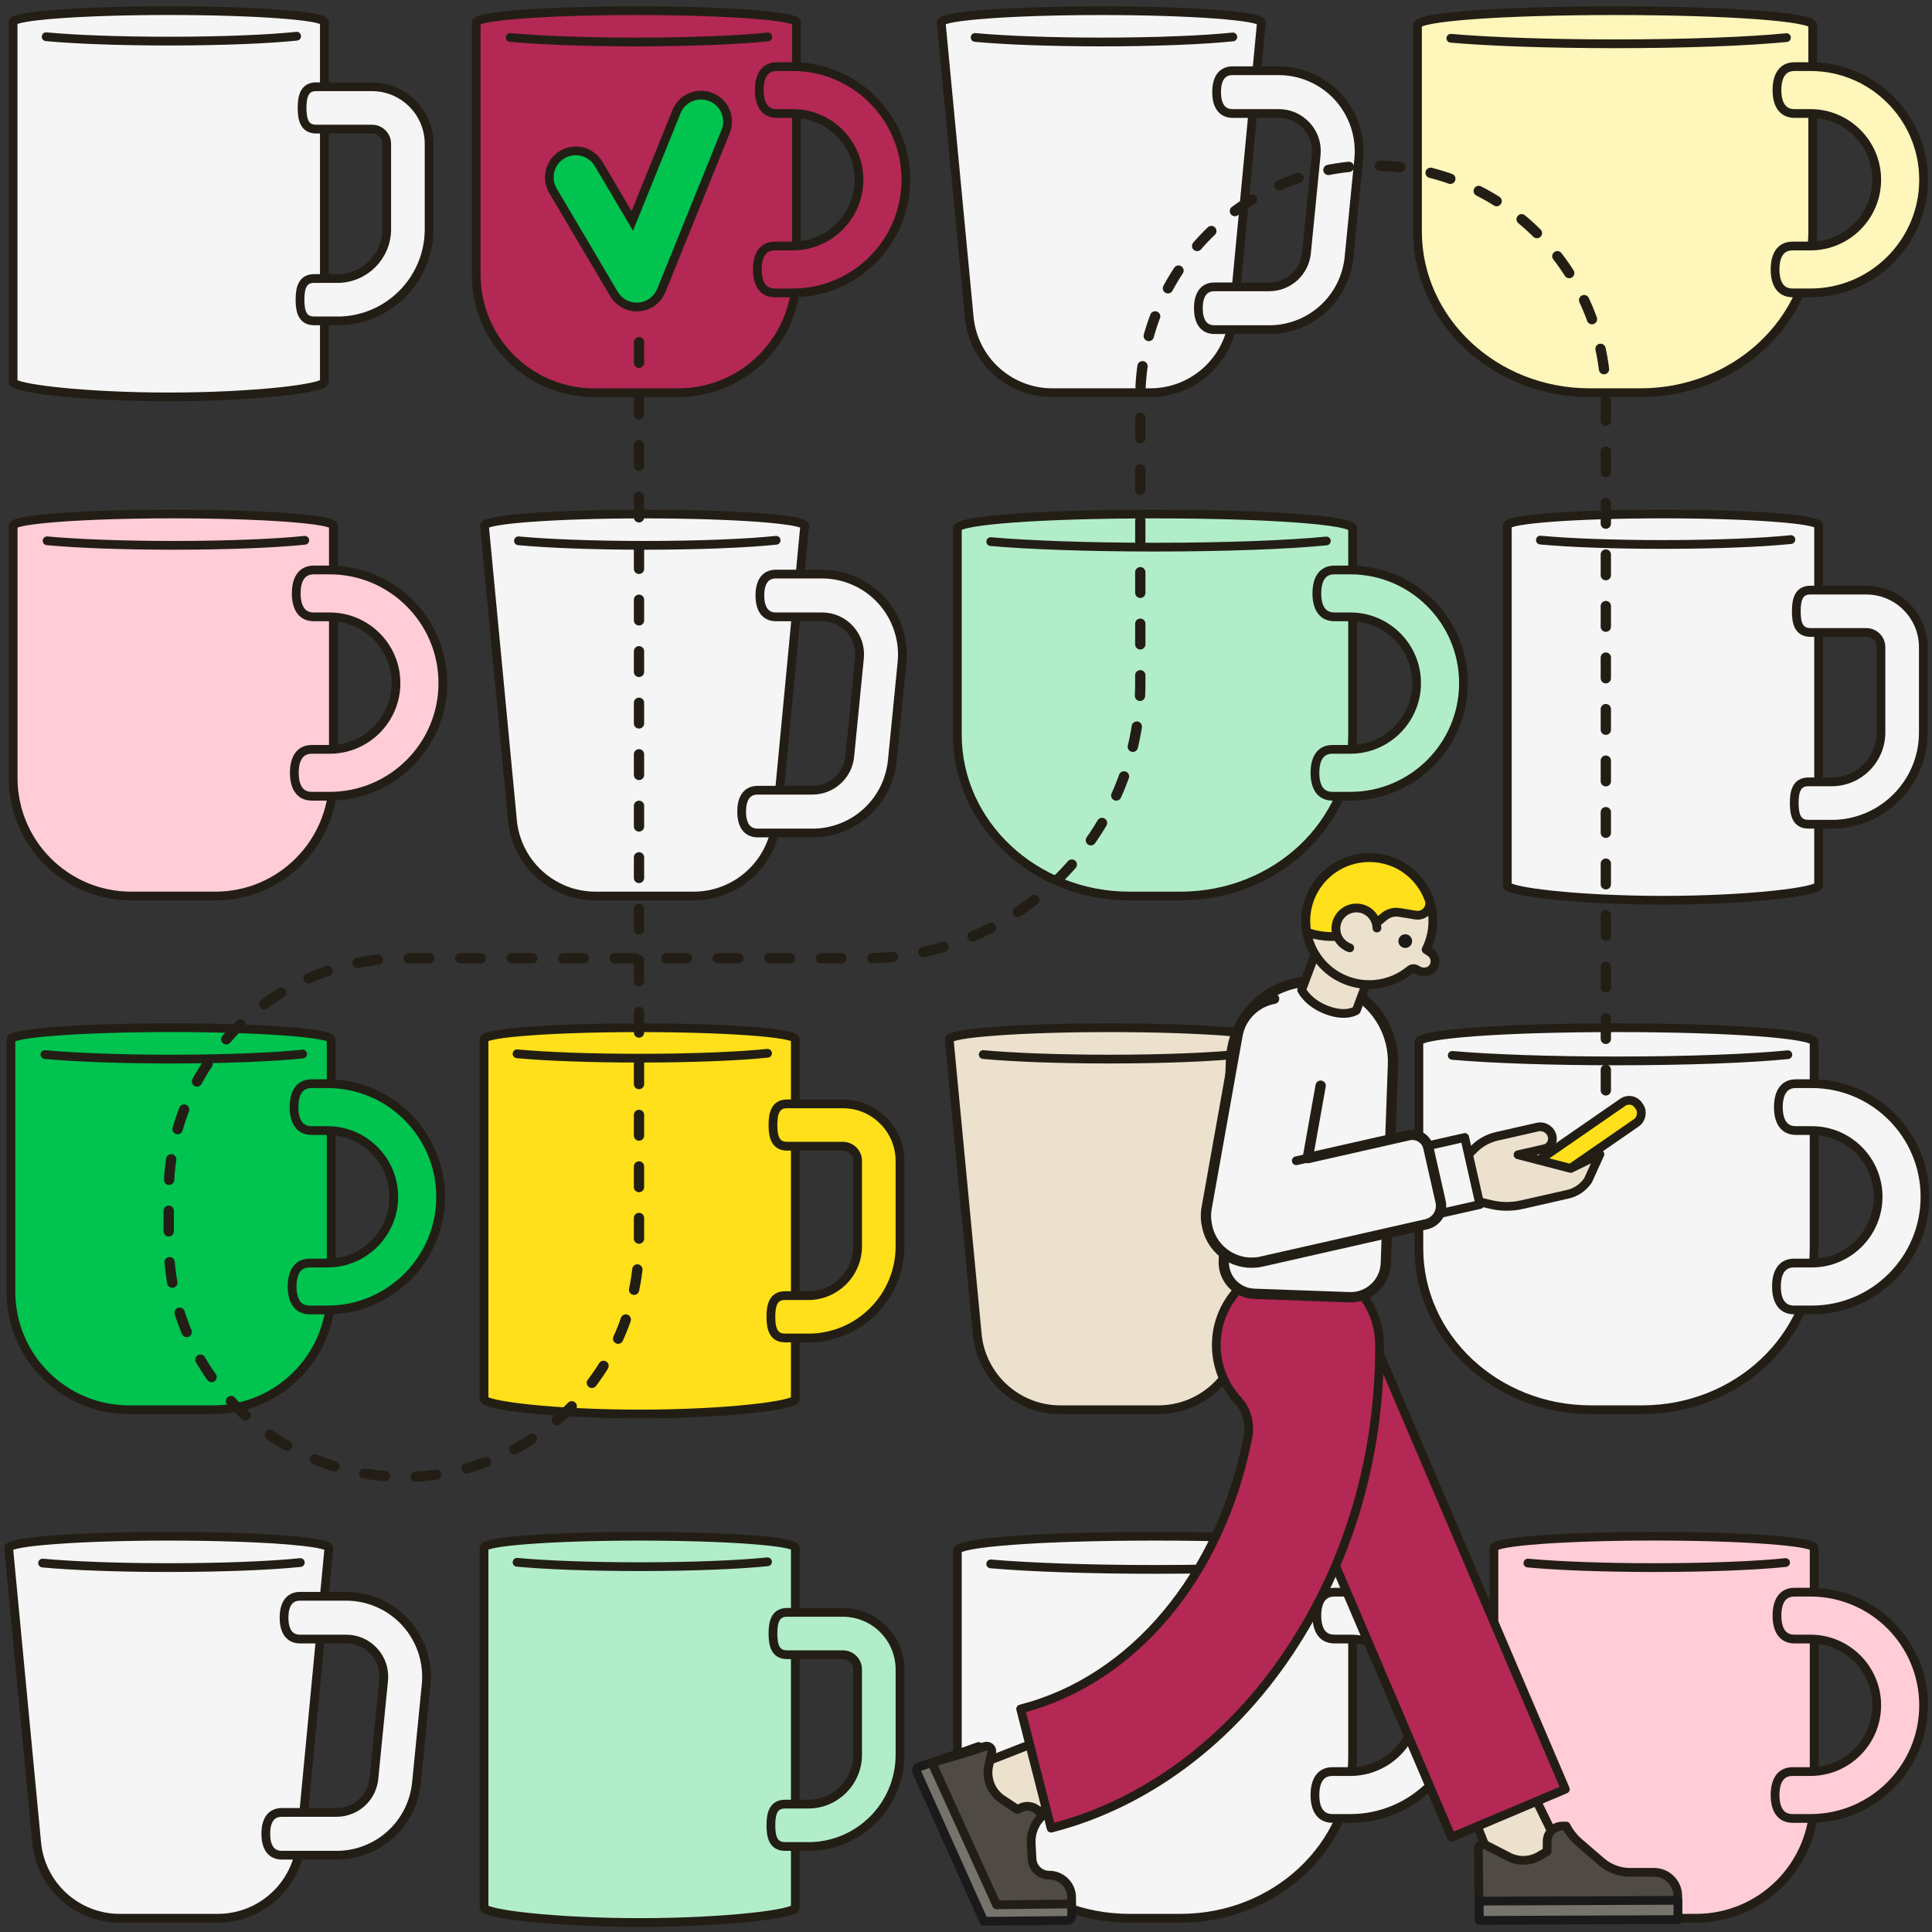
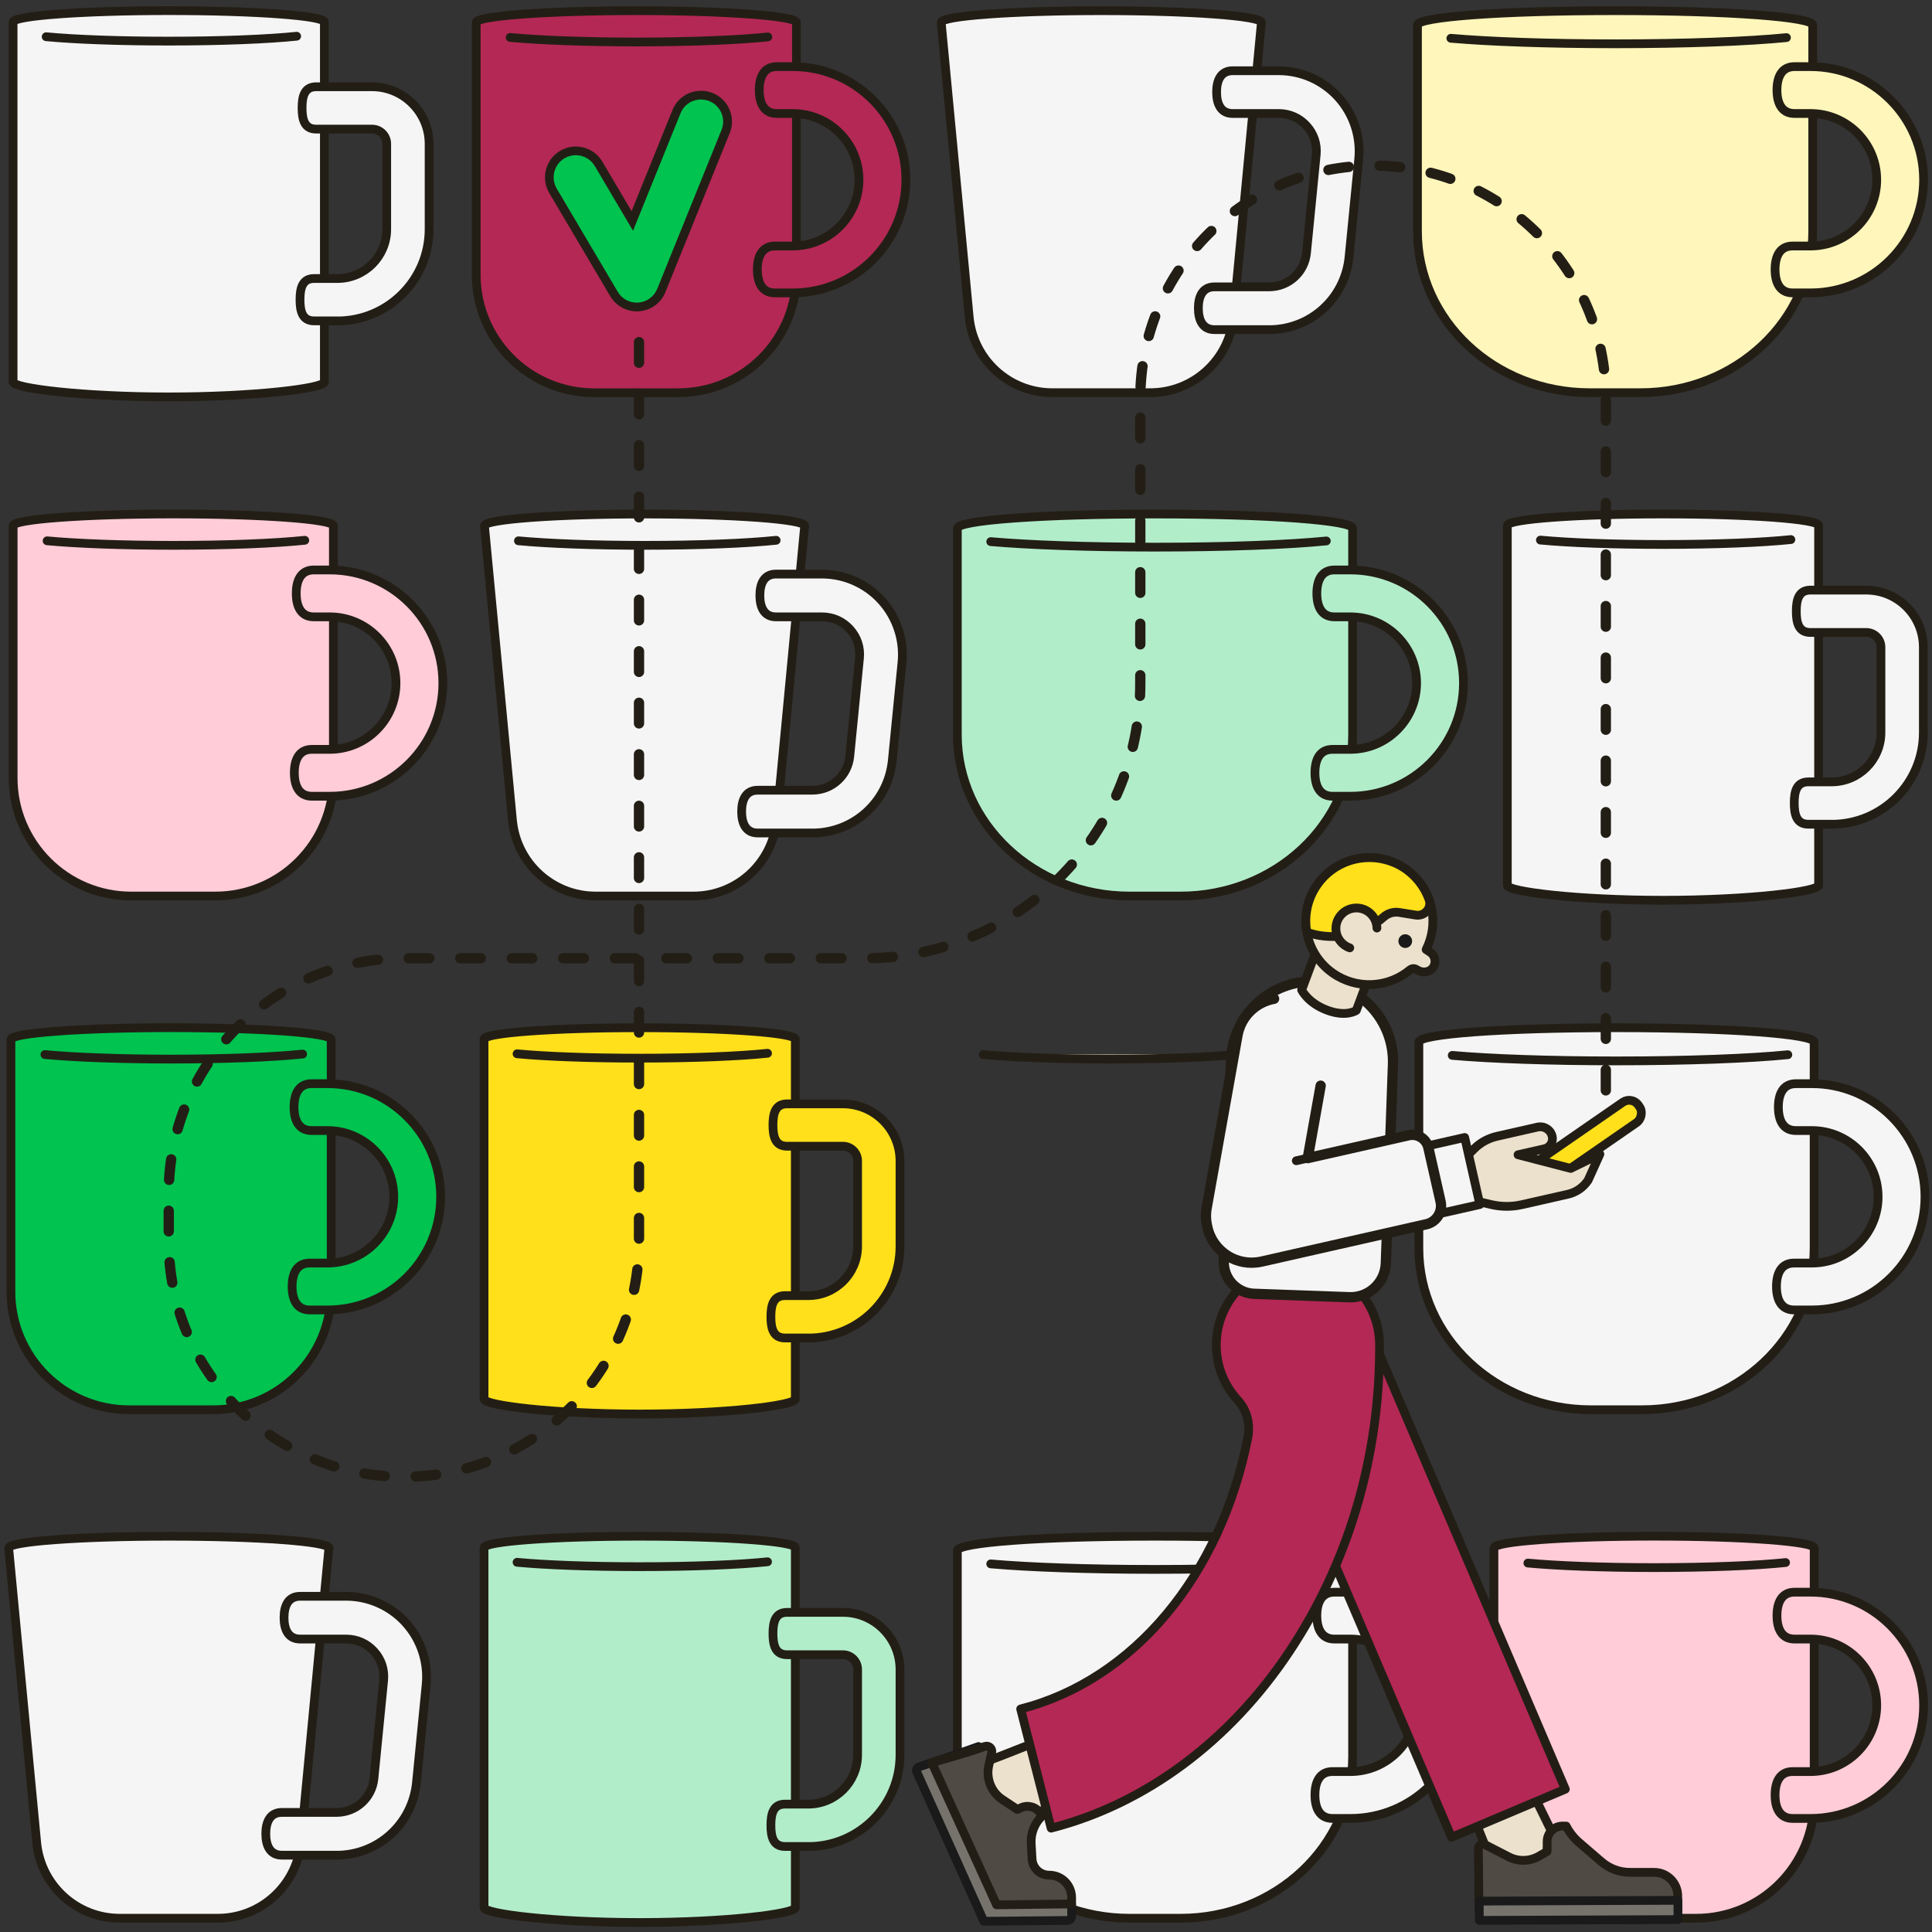
<svg xmlns="http://www.w3.org/2000/svg" id="uuid-b828ea8e-6c4e-4602-aafe-c038e0cff8a5" viewBox="0 0 375 375">
  <rect x="0" y="0" width="375" height="375" fill="#333333" stroke="none" />
  <defs>
    <style>.uuid-fb62ef0a-80fe-4400-9e11-5f8d546b079a{fill:#b42855;}.uuid-fb62ef0a-80fe-4400-9e11-5f8d546b079a,.uuid-3ce6c9c2-5ada-4233-b285-2eb32ebdcb07,.uuid-0c27222b-771f-48e0-8139-199948bf2c47,.uuid-cc2ea4ba-e66b-4d93-a574-d13aa91ccf92,.uuid-7cd9c495-8f45-426d-aa92-72f0d48a8045,.uuid-a2569812-6172-4981-b9f3-88660fb03b3d,.uuid-b6359244-eb5b-45b8-ab56-68cca1dfd7d7,.uuid-96467bb9-0a6c-489a-a71c-bfc808fe3a76,.uuid-b1ae53b5-ece2-4818-9141-637317e9bbc6,.uuid-098b3c1f-429c-443c-acc5-75d2b8f1d51a,.uuid-44e30423-1ff9-499b-95e0-d29f1e8d870f,.uuid-1e954b8b-6b54-4d0c-861c-92859ef1c078,.uuid-0f1c07bd-165e-446e-9664-9a882e1186da,.uuid-acad8ed6-813f-4663-9cd7-c1a593398d15{stroke-linecap:round;stroke-linejoin:round;}.uuid-fb62ef0a-80fe-4400-9e11-5f8d546b079a,.uuid-0c27222b-771f-48e0-8139-199948bf2c47,.uuid-cc2ea4ba-e66b-4d93-a574-d13aa91ccf92,.uuid-7cd9c495-8f45-426d-aa92-72f0d48a8045,.uuid-a2569812-6172-4981-b9f3-88660fb03b3d,.uuid-b6359244-eb5b-45b8-ab56-68cca1dfd7d7,.uuid-96467bb9-0a6c-489a-a71c-bfc808fe3a76,.uuid-b1ae53b5-ece2-4818-9141-637317e9bbc6,.uuid-098b3c1f-429c-443c-acc5-75d2b8f1d51a,.uuid-44e30423-1ff9-499b-95e0-d29f1e8d870f,.uuid-1e954b8b-6b54-4d0c-861c-92859ef1c078,.uuid-0f1c07bd-165e-446e-9664-9a882e1186da,.uuid-acad8ed6-813f-4663-9cd7-c1a593398d15{stroke:#231e15;}.uuid-fb62ef0a-80fe-4400-9e11-5f8d546b079a,.uuid-0c27222b-771f-48e0-8139-199948bf2c47,.uuid-cc2ea4ba-e66b-4d93-a574-d13aa91ccf92,.uuid-7cd9c495-8f45-426d-aa92-72f0d48a8045,.uuid-b6359244-eb5b-45b8-ab56-68cca1dfd7d7,.uuid-b1ae53b5-ece2-4818-9141-637317e9bbc6,.uuid-098b3c1f-429c-443c-acc5-75d2b8f1d51a,.uuid-44e30423-1ff9-499b-95e0-d29f1e8d870f,.uuid-acad8ed6-813f-4663-9cd7-c1a593398d15{stroke-width:1.7px;}.uuid-3ce6c9c2-5ada-4233-b285-2eb32ebdcb07{fill:#76736d;stroke:#1a1a1a;stroke-width:1.7px;}.uuid-0c27222b-771f-48e0-8139-199948bf2c47{fill:#ffe01b;}.uuid-cc2ea4ba-e66b-4d93-a574-d13aa91ccf92{fill:#ebe1cd;}.uuid-7cd9c495-8f45-426d-aa92-72f0d48a8045{fill:#b2edca;}.uuid-893165ed-c43a-4be5-a1ae-9ffb67749f48{fill:#231e15;}.uuid-a2569812-6172-4981-b9f3-88660fb03b3d,.uuid-b6359244-eb5b-45b8-ab56-68cca1dfd7d7,.uuid-0f1c07bd-165e-446e-9664-9a882e1186da{fill:#f5f5f5;}.uuid-a2569812-6172-4981-b9f3-88660fb03b3d,.uuid-1e954b8b-6b54-4d0c-861c-92859ef1c078{stroke-width:1.7px;}.uuid-96467bb9-0a6c-489a-a71c-bfc808fe3a76{fill:none;stroke-dasharray:4 6;stroke-width:2px;}.uuid-b1ae53b5-ece2-4818-9141-637317e9bbc6{fill:#ffccd8;}.uuid-8c3e4039-0c83-4692-b71b-c04664b45ed8,.uuid-acad8ed6-813f-4663-9cd7-c1a593398d15{fill:#00c350;}.uuid-098b3c1f-429c-443c-acc5-75d2b8f1d51a{fill:#fff6bb;}.uuid-44e30423-1ff9-499b-95e0-d29f1e8d870f{fill:#23b9d6;}.uuid-1e954b8b-6b54-4d0c-861c-92859ef1c078{fill:#4f4b44;}.uuid-0f1c07bd-165e-446e-9664-9a882e1186da{stroke-width:2px;}.uuid-dee2d970-2be6-47a9-8821-e850db6a23da{fill:#1a1a1a;}</style>
  </defs>
  <path class="uuid-a2569812-6172-4981-b9f3-88660fb03b3d" d="M62.96,4.28v69.86c0,1.22-13.52,2.9-30.21,2.9s-30.21-1.68-30.21-2.9V4.28c0-1.22,13.52-2.22,30.21-2.22s30.21.99,30.21,2.22Z" />
  <path class="uuid-a2569812-6172-4981-b9f3-88660fb03b3d" d="M8.96,7.13c5.53.52,14.13.85,23.8.85,10.28,0,19.37-.38,24.82-.95" />
  <path class="uuid-a2569812-6172-4981-b9f3-88660fb03b3d" d="M65.49,62.28h-4.52c-2.27,0-2.74-1.84-2.74-4.11s.47-4.11,2.74-4.11h4.52c5.27,0,9.57-4.29,9.57-9.57v-16.58c0-1.57-1.28-2.85-2.85-2.85h-10.84c-2.27,0-2.74-1.84-2.74-4.11s.47-4.11,2.74-4.11h10.84c6.11,0,11.08,4.97,11.08,11.08v16.58c0,9.81-7.98,17.79-17.79,17.79Z" />
  <path class="uuid-fb62ef0a-80fe-4400-9e11-5f8d546b079a" d="M131.67,76.22c12.66,0,22.92-10.26,22.92-22.92V4.35c0-1.26-13.91-2.28-31.08-2.28s-31.08,1.02-31.08,2.28v48.96c0,12.66,10.26,22.92,22.92,22.92h16.33Z" />
  <path class="uuid-fb62ef0a-80fe-4400-9e11-5f8d546b079a" d="M99.02,7.27c5.69.53,14.54.88,24.48.88,10.58,0,19.93-.39,25.54-.98" />
  <path class="uuid-fb62ef0a-80fe-4400-9e11-5f8d546b079a" d="M153.87,56.85h-3.46c-2.51,0-3.41-2.04-3.41-4.55s.9-4.55,3.41-4.55h3.46c7.09,0,12.86-5.77,12.86-12.86s-5.77-12.86-12.86-12.86h-3.09c-2.51,0-3.41-2.04-3.41-4.55s.9-4.55,3.41-4.55h3.09c12.11,0,21.96,9.85,21.96,21.96s-9.85,21.96-21.96,21.96Z" />
  <path class="uuid-a2569812-6172-4981-b9f3-88660fb03b3d" d="M223.27,76.22c8.36,0,15.34-6.35,16.13-14.67l5.44-57.2c0-1.26-13.91-2.28-31.08-2.28s-31.08,1.02-31.08,2.28l5.44,57.2c.79,8.32,7.78,14.67,16.13,14.67h19.02Z" />
-   <path class="uuid-a2569812-6172-4981-b9f3-88660fb03b3d" d="M189.27,7.27c5.69.53,14.54.88,24.48.88,10.58,0,19.93-.39,25.54-.98" />
  <path class="uuid-a2569812-6172-4981-b9f3-88660fb03b3d" d="M246.32,63.98h-10.6c-2.29,0-3.12-1.86-3.12-4.15s.82-4.15,3.12-4.15h10.6c3.77,0,6.9-2.83,7.27-6.59l1.88-19.03c.21-2.08-.45-4.08-1.86-5.63-1.4-1.55-3.33-2.4-5.42-2.4h-8.93c-2.29,0-3.12-1.86-3.12-4.15s.82-4.15,3.12-4.15h8.93c4.4,0,8.62,1.87,11.57,5.13,2.95,3.26,4.4,7.64,3.97,12.02l-1.88,19.03c-.8,8.03-7.48,14.08-15.54,14.08Z" />
  <path class="uuid-098b3c1f-429c-443c-acc5-75d2b8f1d51a" d="M308.53,76.22c-18.44,0-33.4-14.03-33.4-31.33V4.85c0-1.54,16-2.78,38.36-2.78s38.36,1.25,38.36,2.78v40.04c0,17.3-14.95,31.33-33.4,31.33h-9.92Z" />
  <path class="uuid-098b3c1f-429c-443c-acc5-75d2b8f1d51a" d="M281.61,7.43c7.41.65,18.94,1.07,31.88,1.07,13.78,0,25.95-.47,33.26-1.2" />
  <path class="uuid-098b3c1f-429c-443c-acc5-75d2b8f1d51a" d="M351.41,56.85h-3.46c-2.51,0-3.41-2.04-3.41-4.55s.9-4.55,3.41-4.55h3.46c7.09,0,12.86-5.77,12.86-12.86s-5.77-12.86-12.86-12.86h-3.09c-2.51,0-3.41-2.04-3.41-4.55s.9-4.55,3.41-4.55h3.09c12.11,0,21.96,9.85,21.96,21.96s-9.85,21.96-21.96,21.96Z" />
  <path class="uuid-a2569812-6172-4981-b9f3-88660fb03b3d" d="M352.99,101.98v69.86c0,1.22-13.52,2.9-30.21,2.9s-30.21-1.68-30.21-2.9v-69.86c0-1.22,13.52-2.22,30.21-2.22s30.21.99,30.21,2.22Z" />
  <path class="uuid-a2569812-6172-4981-b9f3-88660fb03b3d" d="M298.99,104.83c5.53.52,14.13.85,23.8.85,10.28,0,19.37-.38,24.82-.95" />
  <path class="uuid-a2569812-6172-4981-b9f3-88660fb03b3d" d="M355.52,159.98h-4.52c-2.27,0-2.74-1.84-2.74-4.11s.47-4.11,2.74-4.11h4.52c5.27,0,9.57-4.29,9.57-9.57v-16.58c0-1.57-1.28-2.85-2.85-2.85h-10.84c-2.27,0-2.74-1.84-2.74-4.11s.47-4.11,2.74-4.11h10.84c6.11,0,11.08,4.97,11.08,11.08v16.58c0,9.81-7.98,17.79-17.79,17.79Z" />
  <path class="uuid-b1ae53b5-ece2-4818-9141-637317e9bbc6" d="M41.79,173.92c12.66,0,22.92-10.26,22.92-22.92v-48.96c0-1.26-13.91-2.28-31.08-2.28s-31.08,1.02-31.08,2.28v48.96c0,12.66,10.26,22.92,22.92,22.92h16.33Z" />
  <path class="uuid-b1ae53b5-ece2-4818-9141-637317e9bbc6" d="M9.14,104.97c5.69.53,14.54.88,24.48.88,10.58,0,19.93-.39,25.54-.98" />
  <path class="uuid-b1ae53b5-ece2-4818-9141-637317e9bbc6" d="M64,154.55h-3.46c-2.51,0-3.41-2.04-3.41-4.55s.9-4.55,3.41-4.55h3.46c7.09,0,12.86-5.77,12.86-12.86s-5.77-12.86-12.86-12.86h-3.09c-2.51,0-3.41-2.04-3.41-4.55s.9-4.55,3.41-4.55h3.09c12.11,0,21.96,9.85,21.96,21.96s-9.85,21.96-21.96,21.96Z" />
  <path class="uuid-a2569812-6172-4981-b9f3-88660fb03b3d" d="M134.62,173.92c8.36,0,15.34-6.35,16.13-14.67l5.44-57.2c0-1.26-13.91-2.28-31.08-2.28s-31.08,1.02-31.08,2.28l5.44,57.2c.79,8.32,7.78,14.67,16.13,14.67h19.02Z" />
  <path class="uuid-a2569812-6172-4981-b9f3-88660fb03b3d" d="M100.63,104.97c5.69.53,14.54.88,24.48.88,10.58,0,19.93-.39,25.54-.98" />
  <path class="uuid-a2569812-6172-4981-b9f3-88660fb03b3d" d="M157.67,161.68h-10.6c-2.29,0-3.12-1.86-3.12-4.15s.82-4.15,3.12-4.15h10.6c3.77,0,6.9-2.83,7.27-6.59l1.88-19.03c.21-2.08-.45-4.08-1.86-5.63-1.4-1.55-3.33-2.4-5.42-2.4h-8.93c-2.29,0-3.12-1.86-3.12-4.15s.82-4.15,3.12-4.15h8.93c4.4,0,8.62,1.87,11.57,5.13,2.95,3.26,4.4,7.64,3.97,12.02l-1.88,19.03c-.8,8.03-7.48,14.08-15.54,14.08Z" />
  <path class="uuid-7cd9c495-8f45-426d-aa92-72f0d48a8045" d="M219.22,173.92c-18.44,0-33.4-14.03-33.4-31.33v-40.04c0-1.54,16-2.78,38.36-2.78s38.36,1.25,38.36,2.78v40.04c0,17.3-14.95,31.33-33.4,31.33h-9.92Z" />
  <path class="uuid-7cd9c495-8f45-426d-aa92-72f0d48a8045" d="M192.3,105.13c7.41.65,18.94,1.07,31.88,1.07,13.78,0,25.95-.47,33.26-1.2" />
  <path class="uuid-7cd9c495-8f45-426d-aa92-72f0d48a8045" d="M262.1,154.55h-3.46c-2.51,0-3.41-2.04-3.41-4.55s.9-4.55,3.41-4.55h3.46c7.09,0,12.86-5.77,12.86-12.86s-5.77-12.86-12.86-12.86h-3.09c-2.51,0-3.41-2.04-3.41-4.55s.9-4.55,3.41-4.55h3.09c12.11,0,21.96,9.85,21.96,21.96s-9.85,21.96-21.96,21.96Z" />
  <path class="uuid-0c27222b-771f-48e0-8139-199948bf2c47" d="M154.37,201.7v69.86c0,1.22-13.52,2.9-30.21,2.9s-30.21-1.68-30.21-2.9v-69.86c0-1.22,13.52-2.22,30.21-2.22s30.21.99,30.21,2.22Z" />
  <path class="uuid-0c27222b-771f-48e0-8139-199948bf2c47" d="M100.36,204.54c5.53.52,14.13.85,23.8.85,10.28,0,19.37-.38,24.82-.95" />
  <path class="uuid-0c27222b-771f-48e0-8139-199948bf2c47" d="M156.89,259.7h-4.52c-2.27,0-2.74-1.84-2.74-4.11s.47-4.11,2.74-4.11h4.52c5.27,0,9.57-4.29,9.57-9.57v-16.58c0-1.57-1.28-2.85-2.85-2.85h-10.84c-2.27,0-2.74-1.84-2.74-4.11s.47-4.11,2.74-4.11h10.84c6.11,0,11.08,4.97,11.08,11.08v16.58c0,9.81-7.98,17.79-17.79,17.79Z" />
  <path class="uuid-acad8ed6-813f-4663-9cd7-c1a593398d15" d="M41.36,273.63c12.66,0,22.92-10.26,22.92-22.92v-48.96c0-1.26-13.91-2.28-31.08-2.28s-31.08,1.02-31.08,2.28v48.96c0,12.66,10.26,22.92,22.92,22.92h16.33Z" />
  <path class="uuid-acad8ed6-813f-4663-9cd7-c1a593398d15" d="M8.72,204.69c5.69.53,14.54.88,24.48.88,10.58,0,19.93-.39,25.54-.98" />
  <path class="uuid-acad8ed6-813f-4663-9cd7-c1a593398d15" d="M63.57,254.26h-3.46c-2.51,0-3.41-2.04-3.41-4.55s.9-4.55,3.41-4.55h3.46c7.09,0,12.86-5.77,12.86-12.86s-5.77-12.86-12.86-12.86h-3.09c-2.51,0-3.41-2.04-3.41-4.55s.9-4.55,3.41-4.55h3.09c12.11,0,21.96,9.85,21.96,21.96s-9.85,21.96-21.96,21.96Z" />
-   <path class="uuid-cc2ea4ba-e66b-4d93-a574-d13aa91ccf92" d="M224.83,273.63c8.36,0,15.34-6.35,16.13-14.67l5.44-57.2c0-1.26-13.91-2.28-31.08-2.28s-31.08,1.02-31.08,2.28l5.44,57.2c.79,8.32,7.78,14.67,16.13,14.67h19.02Z" />
  <path class="uuid-cc2ea4ba-e66b-4d93-a574-d13aa91ccf92" d="M190.84,204.69c5.69.53,14.54.88,24.48.88,10.58,0,19.93-.39,25.54-.98" />
  <path class="uuid-a2569812-6172-4981-b9f3-88660fb03b3d" d="M308.8,273.63c-18.44,0-33.4-14.03-33.4-31.33v-40.04c0-1.54,16-2.78,38.36-2.78s38.36,1.25,38.36,2.78v40.04c0,17.3-14.95,31.33-33.4,31.33h-9.92Z" />
  <path class="uuid-a2569812-6172-4981-b9f3-88660fb03b3d" d="M281.88,204.85c7.41.65,18.94,1.07,31.88,1.07,13.78,0,25.95-.47,33.26-1.2" />
  <path class="uuid-a2569812-6172-4981-b9f3-88660fb03b3d" d="M351.68,254.26h-3.46c-2.51,0-3.41-2.04-3.41-4.55s.9-4.55,3.41-4.55h3.46c7.09,0,12.86-5.77,12.86-12.86s-5.77-12.86-12.86-12.86h-3.09c-2.51,0-3.41-2.04-3.41-4.55s.9-4.55,3.41-4.55h3.09c12.11,0,21.96,9.85,21.96,21.96s-9.85,21.96-21.96,21.96Z" />
  <path class="uuid-7cd9c495-8f45-426d-aa92-72f0d48a8045" d="M154.37,300.4v69.86c0,1.22-13.52,2.9-30.21,2.9s-30.21-1.68-30.21-2.9v-69.86c0-1.22,13.52-2.22,30.21-2.22s30.21.99,30.21,2.22Z" />
  <path class="uuid-7cd9c495-8f45-426d-aa92-72f0d48a8045" d="M100.36,303.24c5.53.52,14.13.85,23.8.85,10.28,0,19.37-.38,24.82-.95" />
  <path class="uuid-7cd9c495-8f45-426d-aa92-72f0d48a8045" d="M156.89,358.4h-4.52c-2.27,0-2.74-1.84-2.74-4.11s.47-4.11,2.74-4.11h4.52c5.27,0,9.57-4.29,9.57-9.57v-16.58c0-1.57-1.28-2.85-2.85-2.85h-10.84c-2.27,0-2.74-1.84-2.74-4.11s.47-4.11,2.74-4.11h10.84c6.11,0,11.08,4.97,11.08,11.08v16.58c0,9.81-7.98,17.79-17.79,17.79Z" />
  <path class="uuid-b1ae53b5-ece2-4818-9141-637317e9bbc6" d="M329.21,372.33c12.66,0,22.92-10.26,22.92-22.92v-48.96c0-1.26-13.91-2.28-31.08-2.28s-31.08,1.02-31.08,2.28v48.96c0,12.66,10.26,22.92,22.92,22.92h16.33Z" />
  <path class="uuid-b1ae53b5-ece2-4818-9141-637317e9bbc6" d="M296.56,303.39c5.69.53,14.54.88,24.48.88,10.58,0,19.93-.39,25.54-.98" />
  <path class="uuid-b1ae53b5-ece2-4818-9141-637317e9bbc6" d="M351.41,352.96h-3.46c-2.51,0-3.41-2.04-3.41-4.55s.9-4.55,3.41-4.55h3.46c7.09,0,12.86-5.77,12.86-12.86s-5.77-12.86-12.86-12.86h-3.09c-2.51,0-3.41-2.04-3.41-4.55s.9-4.55,3.41-4.55h3.09c12.11,0,21.96,9.85,21.96,21.96s-9.85,21.96-21.96,21.96Z" />
  <path class="uuid-a2569812-6172-4981-b9f3-88660fb03b3d" d="M42.27,372.33c8.36,0,15.34-6.35,16.13-14.67l5.44-57.2c0-1.26-13.91-2.28-31.08-2.28s-31.08,1.02-31.08,2.28l5.44,57.2c.79,8.32,7.78,14.67,16.13,14.67h19.02Z" />
-   <path class="uuid-a2569812-6172-4981-b9f3-88660fb03b3d" d="M8.27,303.39c5.69.53,14.54.88,24.48.88,10.58,0,19.93-.39,25.54-.98" />
  <path class="uuid-a2569812-6172-4981-b9f3-88660fb03b3d" d="M65.31,360.09h-10.6c-2.29,0-3.12-1.86-3.12-4.15s.82-4.15,3.12-4.15h10.6c3.77,0,6.9-2.83,7.27-6.59l1.88-19.03c.21-2.08-.45-4.08-1.86-5.63-1.4-1.55-3.33-2.4-5.42-2.4h-8.93c-2.29,0-3.12-1.86-3.12-4.15s.82-4.15,3.12-4.15h8.93c4.4,0,8.62,1.87,11.57,5.13,2.95,3.26,4.4,7.64,3.97,12.02l-1.88,19.03c-.8,8.03-7.48,14.08-15.54,14.08Z" />
  <path class="uuid-a2569812-6172-4981-b9f3-88660fb03b3d" d="M219.22,372.33c-18.44,0-33.4-14.03-33.4-31.33v-40.04c0-1.54,16-2.78,38.36-2.78s38.36,1.25,38.36,2.78v40.04c0,17.3-14.95,31.33-33.4,31.33h-9.92Z" />
  <path class="uuid-a2569812-6172-4981-b9f3-88660fb03b3d" d="M192.3,303.55c7.41.65,18.94,1.07,31.88,1.07,13.78,0,25.95-.47,33.26-1.2" />
  <path class="uuid-a2569812-6172-4981-b9f3-88660fb03b3d" d="M262.1,352.96h-3.46c-2.51,0-3.41-2.04-3.41-4.55s.9-4.55,3.41-4.55h3.46c7.09,0,12.86-5.77,12.86-12.86s-5.77-12.86-12.86-12.86h-3.09c-2.51,0-3.41-2.04-3.41-4.55s.9-4.55,3.41-4.55h3.09c12.11,0,21.96,9.85,21.96,21.96s-9.85,21.96-21.96,21.96Z" />
  <path class="uuid-cc2ea4ba-e66b-4d93-a574-d13aa91ccf92" d="M300.32,361.37v-2.18c-.02-1.51.88-2.55,1.4-2.55l-5.77-11.77-11.2,4.64,4.49,11.18,6.63,3.26,4.46-2.59Z" />
  <path class="uuid-1e954b8b-6b54-4d0c-861c-92859ef1c078" d="M286.96,358.82l.11,12.07,38.58-.15v-2.76c-.02-2.53-2.08-4.57-4.61-4.56h-4.59c-2.07.02-4.07-.72-5.63-2.07l-4.34-3.74c-1.03-.89-1.87-1.96-2.49-3.17h0s-.71,0-.71,0c-1.65,0-2.98,1.35-2.98,2.99v1.93s-1.56.91-1.56.91c-1.8,1.04-4.02,1.1-5.88.15l-4.65-2.39c-.57-.31-1.27.13-1.27.78Z" />
  <rect class="uuid-3ce6c9c2-5ada-4233-b285-2eb32ebdcb07" x="287.09" y="368.95" width="38.56" height="3.74" transform="translate(-1.45 1.21) rotate(-.23)" />
  <path class="uuid-3ce6c9c2-5ada-4233-b285-2eb32ebdcb07" d="M190.96,372.92l16.23-.16c.45,0,.82-.38.82-.83v-2.11c-.02-2.39-3.59-4.22-5.98-4.21h-1.12c-1.77.01-3.23-1.37-3.33-3.13l-.35-6.16s-.49-4.39-1.81-3.77l-.71.33-2.88-1.91c-2.17-1.44-3.23-4.07-2.66-6.62.32-1.41.45-3.99.76-5.35-3.78,1.38-9.51,3.27-11.56,3.95-.41.13-.61.59-.43.99l13.02,28.98Z" />
  <path class="uuid-cc2ea4ba-e66b-4d93-a574-d13aa91ccf92" d="M197.46,351.24l.12-.06c1.65-.78,2.95,1.45,2.95,1.45l5.41-3.63-5.48-10.55c-.29,0-5.59,2.21-9.11,3.49-.83,3.59-.39,5-.39,5l6.49,4.3Z" />
  <path class="uuid-1e954b8b-6b54-4d0c-861c-92859ef1c078" d="M193.43,369.73l14.57-.18v-1.27c-.02-2.39-1.96-4.32-4.35-4.31h0c-1.77,0-3.23-1.37-3.33-3.14l-.17-3c-.11-2.01.66-3.96,2.12-5.35h0c-.14-.2-.27-.4-.4-.59-.82-1.2-2.39-1.62-3.7-1l-.71.33-2.88-1.91c-2.17-1.44-3.23-4.07-2.66-6.62.18-.81.38-1.68.57-2.52.18-.78-.57-1.46-1.33-1.19-4.66,1.65-10.3,3.13-10.3,3.13l12.57,27.6Z" />
  <polygon class="uuid-fb62ef0a-80fe-4400-9e11-5f8d546b079a" points="303.83 347.28 281.74 356.61 241.61 262.66 263.7 253.32 303.83 347.28" />
  <path class="uuid-fb62ef0a-80fe-4400-9e11-5f8d546b079a" d="M250.06,245.34c-7.41.85-13.31,6.97-13.92,14.4-.38,4.67,1.26,8.94,4.14,12.06,1.79,1.94,2.43,4.66,1.92,7.25-5.24,26.69-22.15,47.05-44.09,52.66l5.91,23.13c18.19-4.65,34.61-16.8,46.21-34.22,11.4-17.11,17.63-37.64,17.54-59.62-.04-9.35-8.16-16.77-17.71-15.67Z" />
  <path class="uuid-0f1c07bd-165e-446e-9664-9a882e1186da" d="M254.25,190.48h0c8.6,0,15.59,6.99,15.59,15.59v38.59c0,3.78-3.07,6.84-6.84,6.84h-18.49c-3.38,0-6.12-2.74-6.12-6.12v-39.04c0-8.75,7.11-15.86,15.86-15.86Z" transform="translate(8.12 -9) rotate(2.06)" />
  <rect class="uuid-0c27222b-771f-48e0-8139-199948bf2c47" x="304.84" y="208.96" width="4.77" height="26.56" rx="2.16" ry="2.16" transform="translate(315.28 -156.86) rotate(55.34)" />
  <path class="uuid-cc2ea4ba-e66b-4d93-a574-d13aa91ccf92" d="M281.37,227.68l4.8-4.73c1.2-1.19,2.72-2.01,4.37-2.39l7.89-1.79c1.28-.29,2.56.51,2.85,1.8h0c.25,1.09-.44,2.17-1.52,2.41l-5.11,1.16,10.23,2.65,5.66-2.77-2.3,5.08c-.93,1.38-2.34,2.35-3.96,2.71l-8.91,2.02c-1.95.44-3.96.43-5.91-.02l-7.05-1.64-1.02-4.51Z" />
  <rect class="uuid-b6359244-eb5b-45b8-ab56-68cca1dfd7d7" x="277.62" y="221.51" width="8.26" height="13.34" transform="translate(-43.42 67.83) rotate(-12.75)" />
  <path class="uuid-0f1c07bd-165e-446e-9664-9a882e1186da" d="M247.3,193.86c-3.52.63-6.44,3.39-7.11,7.12l-5.98,33.49c-.22,1.23-.17,2.45.11,3.59.01.06.02.11.03.17,1.07,4.74,5.79,7.72,10.53,6.64l31.97-7.24c1.97-.45,3.21-2.41,2.77-4.38l-2.38-10.5c-.39-1.71-2.09-2.78-3.8-2.4l-19.61,4.44,2.51-14.06" />
  <line class="uuid-44e30423-1ff9-499b-95e0-d29f1e8d870f" x1="251.61" y1="225.3" x2="265.06" y2="222.25" />
  <path class="uuid-cc2ea4ba-e66b-4d93-a574-d13aa91ccf92" d="M252.66,192.16s1.16,2.5,4.92,3.91c3.76,1.41,5.68.05,5.68.05l9.2-24.62-10.61-3.96-9.2,24.62Z" />
  <path class="uuid-cc2ea4ba-e66b-4d93-a574-d13aa91ccf92" d="M255.08,172.68c3.38-5.92,10.91-7.99,16.83-4.61.55.31,1.07.66,1.54,1.05.32.24.61.51.89.78,3.83,3.66,4.93,9.51,2.47,14.41l.66.44c.1.05.18.11.26.18.06.04.11.09.15.13.73.69.88,1.85.28,2.73s-1.92,1.13-2.9.57l-.4-.22c-.38-.22-.85-.16-1.19.12-3.84,3.19-9.4,3.85-14,1.23-2.84-1.62-4.8-4.21-5.67-7.1-.15-.48-.27-.97-.35-1.46h-.01c-.48-2.74-.06-5.65,1.42-8.25Z" />
  <path class="uuid-0c27222b-771f-48e0-8139-199948bf2c47" d="M255.08,172.68c2.82-4.94,8.52-7.18,13.77-5.83.18.05.37.09.55.15.16.05.32.1.48.16.21.08.42.16.64.24.13.05.25.1.38.16.34.15.67.32,1,.51h0c.55.31,1.07.66,1.54,1.05h0c.32.24.61.51.89.78,1.39,1.33,2.42,2.95,3.05,4.71.58,1.64-.87,3.29-2.59,3.01l-3.22-.52c-1.1-.18-2.21.18-3.04.92-3.24,2.85-7.67,4.3-12.26,3.58-.9-.14-1.78-.36-2.61-.66h-.01c-.48-2.74-.06-5.65,1.42-8.25Z" />
  <path class="uuid-cc2ea4ba-e66b-4d93-a574-d13aa91ccf92" d="M261.99,183.98c-1.53-.52-2.65-1.96-2.69-3.67-.05-2.2,1.69-4.02,3.89-4.07,2.2-.05,4.02,1.69,4.07,3.89" />
  <circle class="uuid-dee2d970-2be6-47a9-8821-e850db6a23da" cx="272.76" cy="182.67" r="1.33" />
  <path class="uuid-8c3e4039-0c83-4692-b71b-c04664b45ed8" d="M123.59,59.6c-1.81,0-3.5-.97-4.42-2.53l-11.83-20.03c-.7-1.18-.89-2.57-.55-3.9s1.18-2.45,2.36-3.14c.79-.47,1.7-.71,2.61-.71,1.81,0,3.51.97,4.43,2.53l6.54,11.08,8.58-21.21c.79-1.95,2.66-3.22,4.77-3.22.66,0,1.31.13,1.93.38,2.63,1.06,3.9,4.06,2.84,6.69l-12.48,30.85c-.74,1.83-2.42,3.05-4.38,3.2-.13,0-.26.01-.38.01Z" />
  <path class="uuid-893165ed-c43a-4be5-a1ae-9ffb67749f48" d="M136.07,19.32c.54,0,1.08.1,1.61.31,2.2.89,3.26,3.39,2.37,5.58l-12.48,30.85c-.61,1.51-2.03,2.55-3.66,2.67-.11,0-.21.01-.32.01-1.51,0-2.92-.79-3.69-2.11l-11.84-20.03c-1.2-2.04-.53-4.67,1.51-5.88.68-.4,1.44-.6,2.18-.6,1.47,0,2.9.75,3.7,2.11l7.42,12.56,9.22-22.8c.67-1.67,2.28-2.68,3.98-2.68M136.07,17.62h0c-2.46,0-4.64,1.47-5.55,3.75l-7.93,19.61-5.67-9.6c-1.07-1.81-3.05-2.94-5.16-2.94-1.07,0-2.12.29-3.04.83-2.84,1.68-3.79,5.36-2.11,8.2l11.84,20.03c1.07,1.82,3.05,2.94,5.16,2.94.15,0,.3,0,.45-.02,2.29-.17,4.24-1.6,5.1-3.73l12.48-30.85c.6-1.48.59-3.11-.04-4.58-.62-1.47-1.79-2.61-3.27-3.21-.72-.29-1.47-.44-2.24-.44h0Z" />
  <path class="uuid-96467bb9-0a6c-489a-a71c-bfc808fe3a76" d="M311.69,211.64V77.33c0-24.95-20.23-45.18-45.18-45.18h0c-24.95,0-45.18,20.23-45.18,45.18v55.21c0,29.52-23.93,53.46-53.46,53.46h-89.48c-25.2,0-45.64,20.43-45.64,45.64v9.37c0,25.2,20.43,45.64,45.64,45.64h0c25.2,0,45.64-20.43,45.64-45.64V63.3" />
</svg>